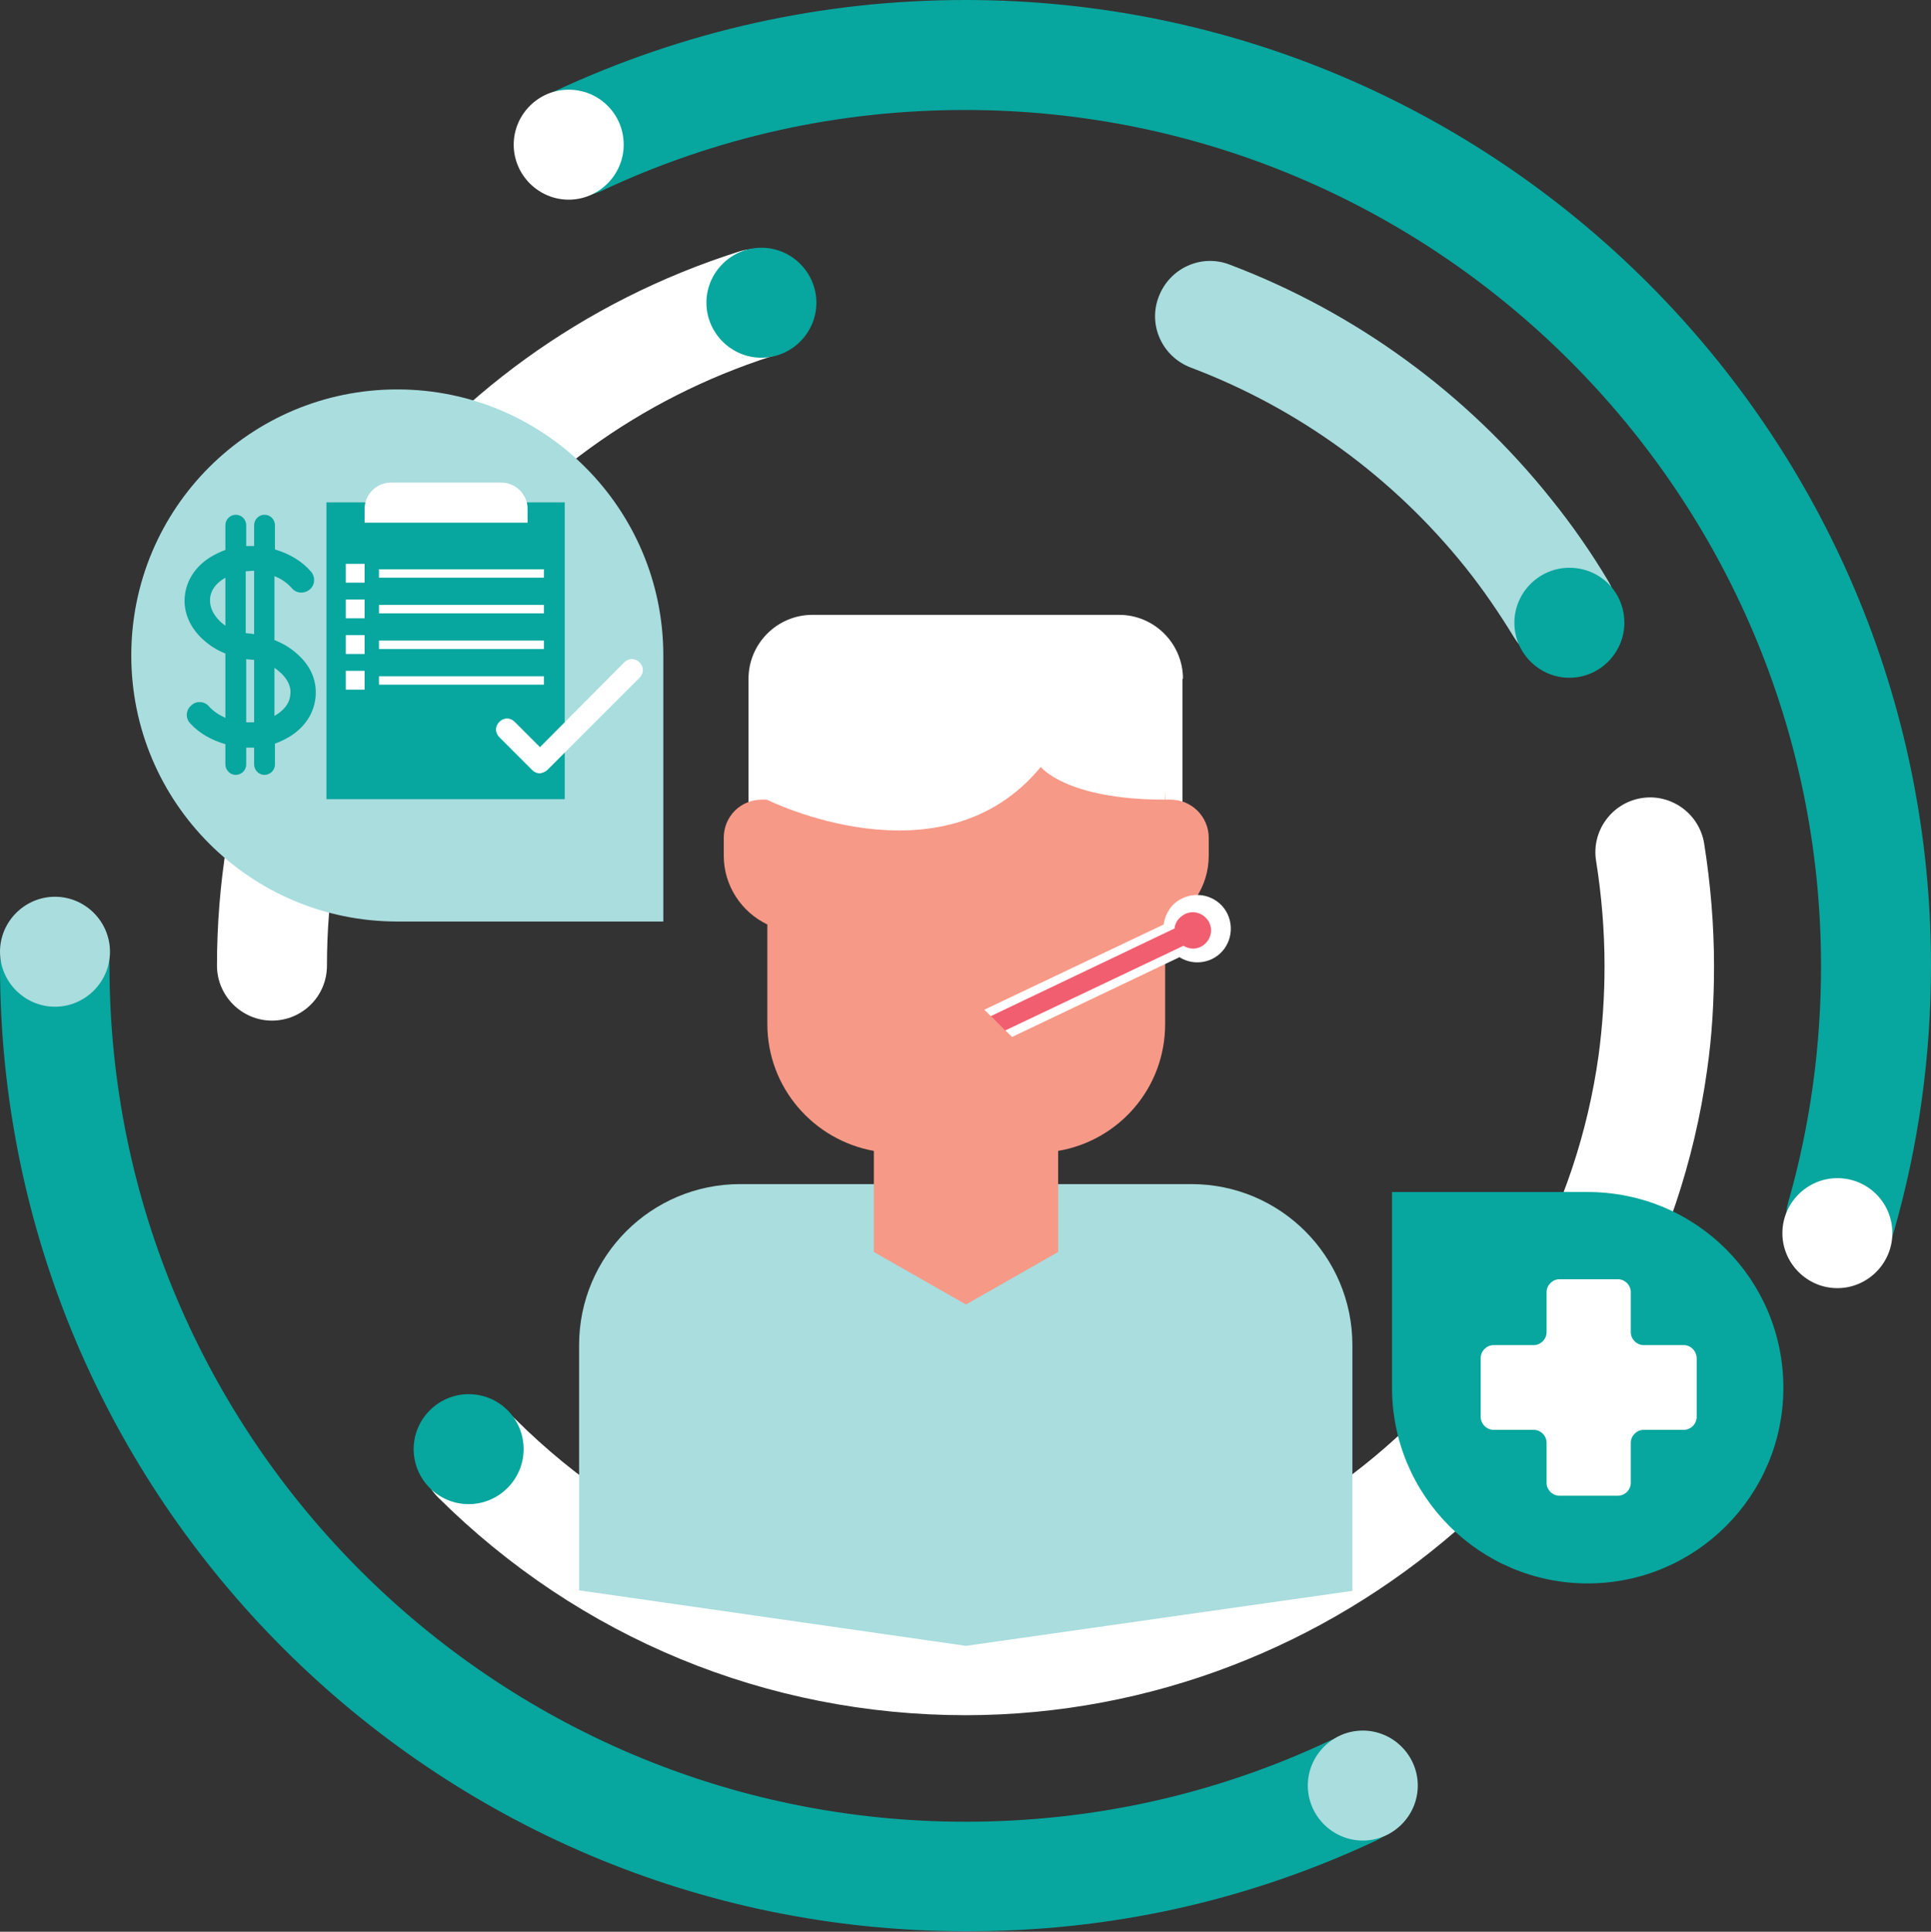
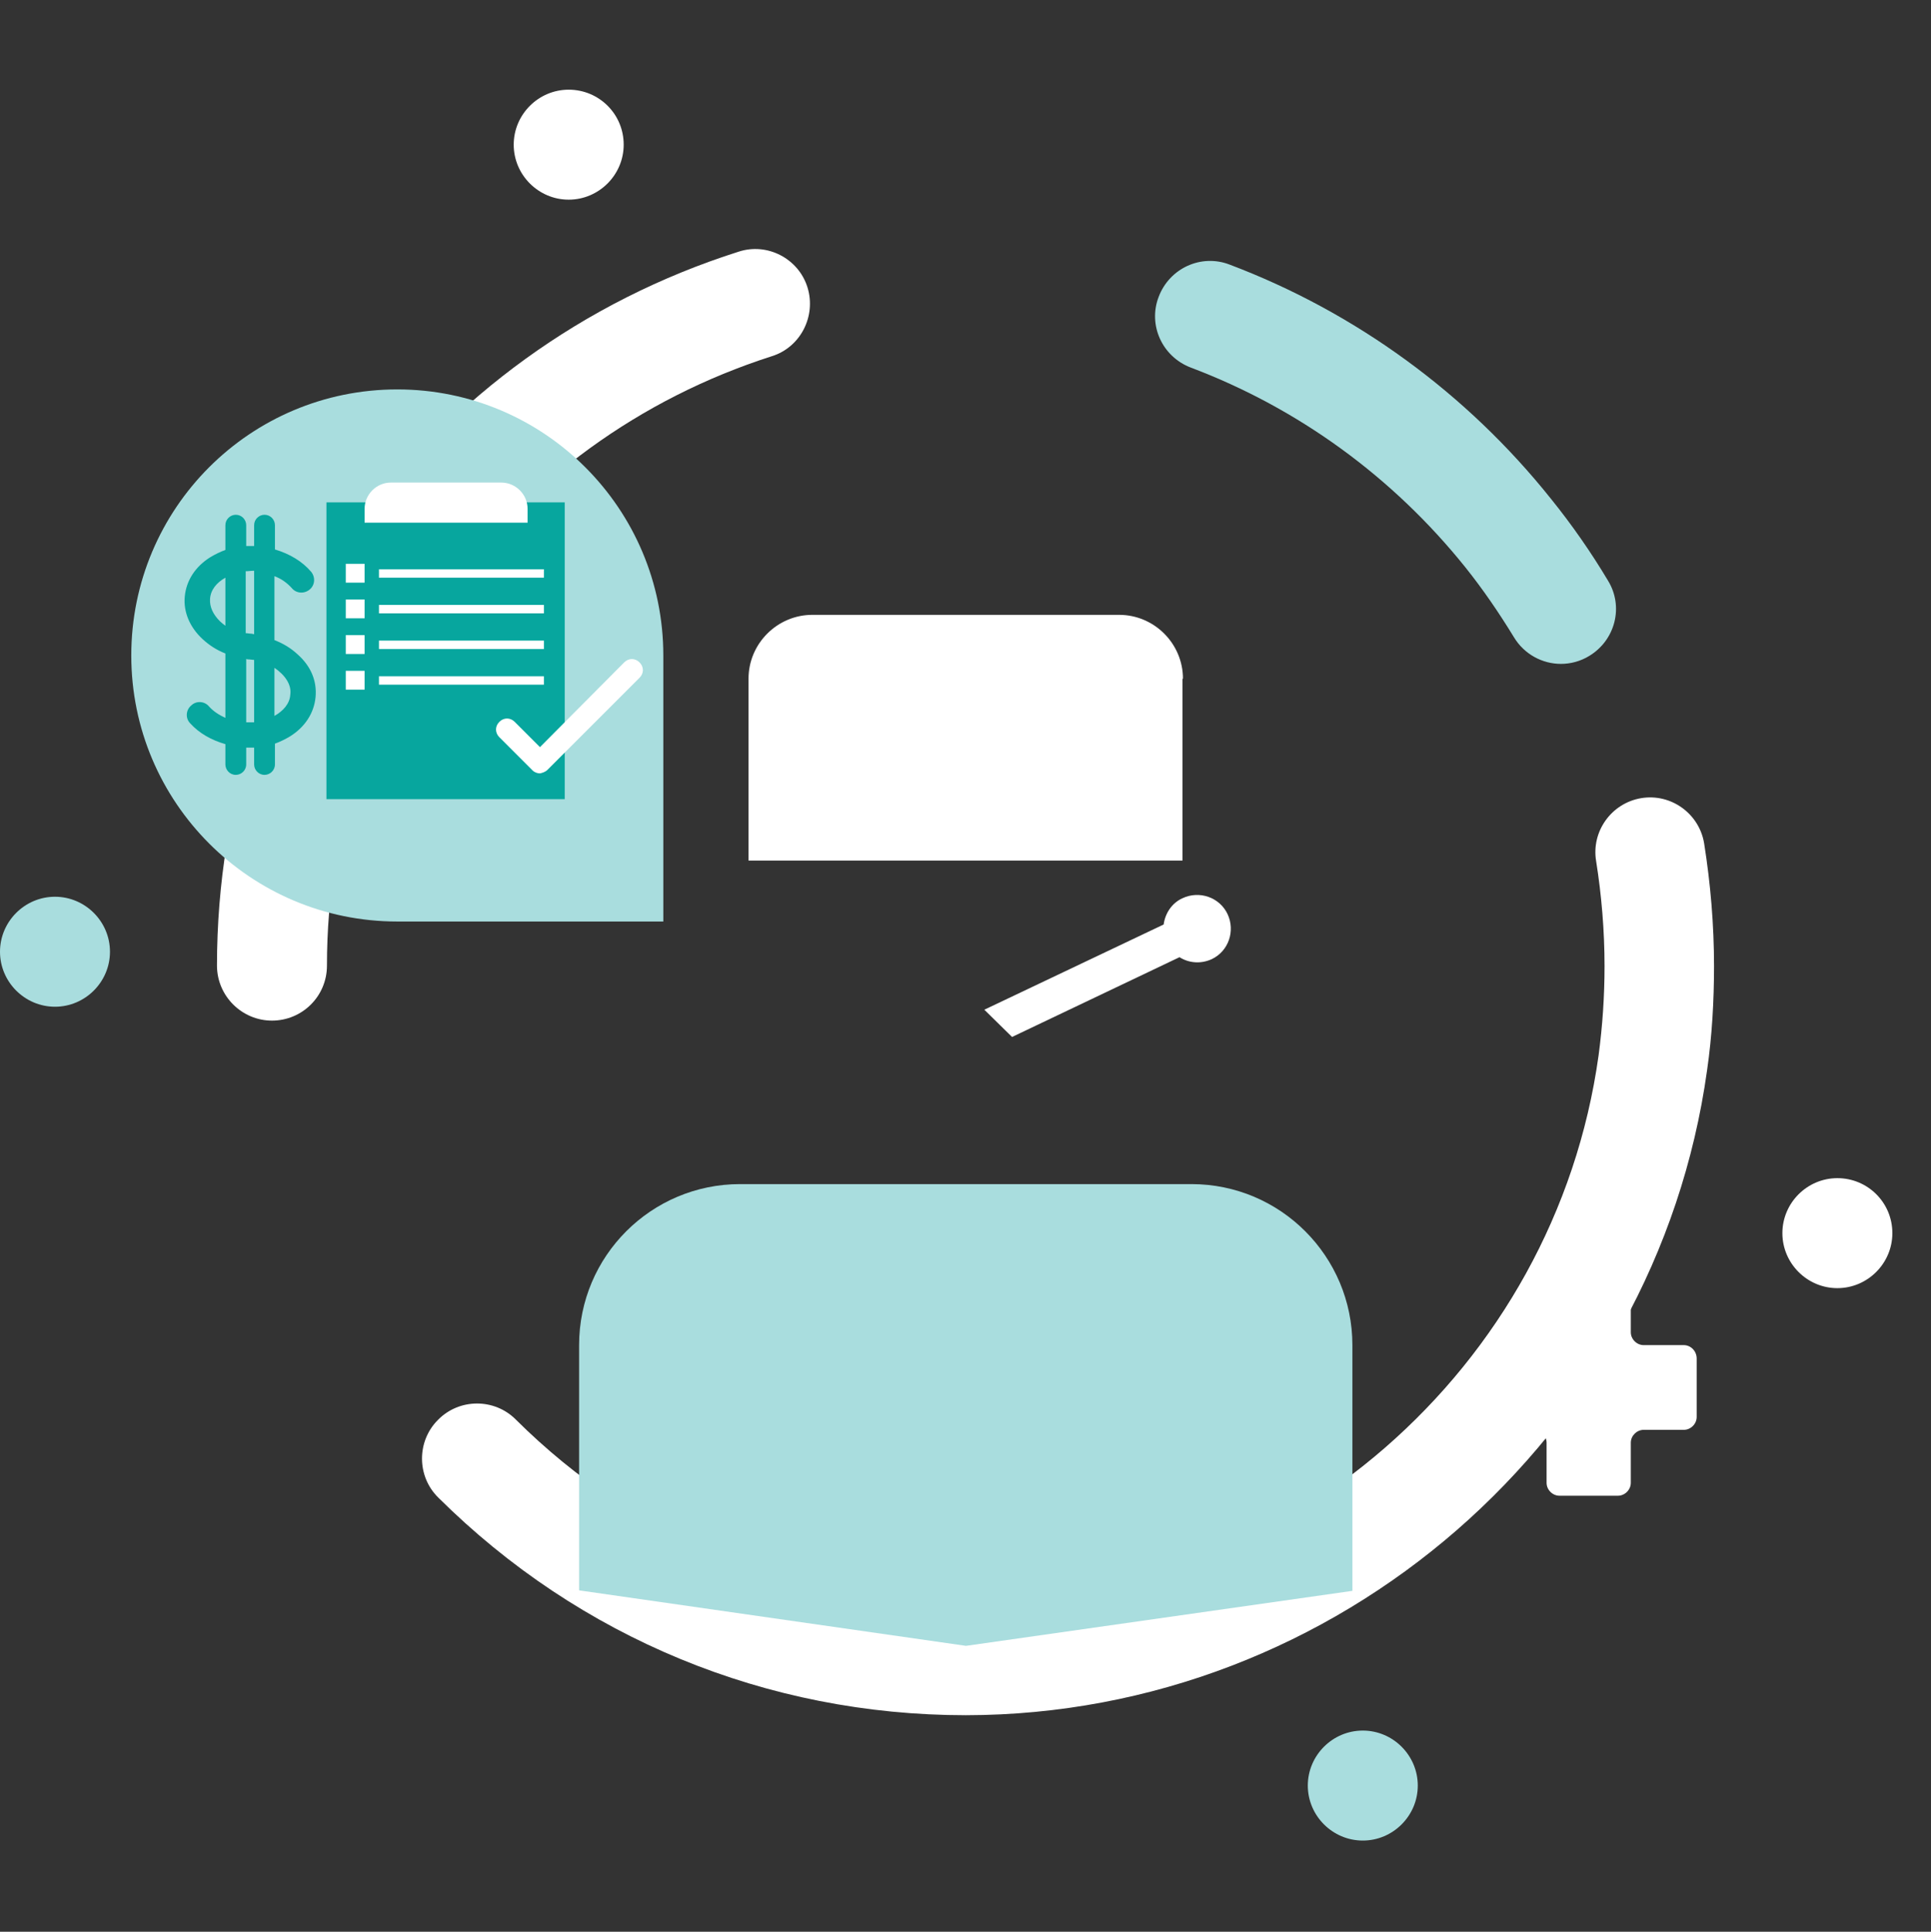
<svg xmlns="http://www.w3.org/2000/svg" height="389.9" preserveAspectRatio="xMidYMid meet" version="1.0" viewBox="0.0 0.0 389.8 389.9" width="389.8" zoomAndPan="magnify">
  <rect x="0.0" y="0.0" width="389.8" height="389.9" fill="#333333" stroke="none" />
  <g id="change1_1">
    <path d="M54.9,206c-6.1,0-11.1-5-11.1-11.1c0-66.2,42.3-124.1,105.3-144.1c5.8-1.9,12.1,1.4,13.9,7.2 s-1.4,12.1-7.2,13.9C102.1,89.1,66,138.5,66,194.9C66,201.1,61,206,54.9,206z M238.8,137c0-7.1-5.8-12.9-12.9-12.9H164 c-7.1,0-12.9,5.8-12.9,12.9v36.7h87.6V137z M344.6,216c1-6.9,1.4-14,1.4-21c0-8.3-0.7-16.6-2-24.8c-1-6-6.7-10.1-12.7-9.1 c-6,1-10.1,6.7-9.1,12.7c1.1,6.9,1.7,14.1,1.7,21.2c0,6-0.4,12-1.2,18c-8.8,63.3-63.7,111-127.7,111c-34.3,0-66.6-13.3-90.9-37.5 c-4.3-4.3-11.4-4.3-15.7,0.1c-4.3,4.3-4.3,11.4,0.1,15.7c28.5,28.3,66.3,43.9,106.5,43.9C270,346.1,334.3,290.1,344.6,216z" fill="#FFF" />
  </g>
  <g id="change2_1">
    <path d="M273,321.1L195,332.2l-78.1-11.2v-49.5c0-18,14.6-32.5,32.5-32.5h91.1c18,0,32.5,14.6,32.5,32.5V321.1z M320.8,132.4c5.3-3.2,7-10,3.8-15.2c-3.4-5.7-7.3-11.3-11.5-16.5c-17-21.3-39.5-37.7-64.9-47.3c-5.7-2.2-12.1,0.7-14.3,6.5 c-2.2,5.7,0.7,12.1,6.5,14.3c21.7,8.2,40.8,22.1,55.4,40.3c3.6,4.5,6.8,9.2,9.8,14.1c2.1,3.5,5.8,5.4,9.5,5.4 C317,134,319,133.5,320.8,132.4z" fill="#A9DDDE" />
  </g>
  <g id="change3_1">
-     <path d="M371.7,256.7c-1,0-2-0.1-3.1-0.4c-5.9-1.7-9.3-7.8-7.6-13.7c4.4-15.4,6.6-31.4,6.6-47.6 c0-95.3-77.5-172.8-172.8-172.8c-25.6,0-50.3,5.5-73.3,16.3c-5.5,2.6-12.2,0.2-14.8-5.3c-2.6-5.5-0.2-12.2,5.3-14.8 C138.2,6.2,166,0,194.9,0c107.5,0,194.9,87.4,194.9,194.9c0,18.3-2.5,36.3-7.5,53.7C381,253.5,376.5,256.7,371.7,256.7z M277.8,371.5c5.5-2.6,7.9-9.2,5.3-14.8c-2.6-5.5-9.2-7.9-14.8-5.3c-23,10.8-47.7,16.3-73.4,16.3c-95.3,0-172.8-77.5-172.8-172.8 c0-6.1-5-11.1-11.1-11.1S0,188.8,0,194.9c0,107.5,87.4,194.9,194.9,194.9C223.9,389.9,251.8,383.7,277.8,371.5z" fill="#07A69E" />
-   </g>
+     </g>
  <g id="change2_2">
    <path d="M133.9,132.3V186H80.2c-29.6,0-53.7-24-53.7-53.7s24-53.7,53.7-53.7S133.9,102.7,133.9,132.3z" fill="#A9DDDE" />
  </g>
  <g id="change4_1">
-     <path d="M244,169.1v3.6c0,6.2-3.6,11.4-8.8,13.9v20.1c0,12.9-9.3,23.5-21.6,25.6v20.4l-18.6,10.6l-18.6-10.6v-20.4 c-12.2-2.2-21.5-12.8-21.5-25.6v-20.1c-5.2-2.5-8.8-7.8-8.8-13.9v-3.6c0-4.3,3.4-7.7,7.7-7.7h1.1v-17.9h80.3v17.9h1.1 C240.5,161.4,244,164.8,244,169.1z" fill="#F69987" />
-   </g>
+     </g>
  <g id="change3_2">
    <path d="M114,161.3H65.9v-59.9H114V161.3z M63.7,140.7c-0.3,3.2-2.1,6-5.1,7.9c-1,0.6-2,1.1-3.1,1.5v4.2 c0,1.2-1,2.1-2.1,2.1c-1.2,0-2.1-1-2.1-2.1v-3.4c-0.3,0-0.7,0-1,0c-0.2,0-0.4,0-0.6,0v3.4c0,1.2-1,2.1-2.1,2.1c-1.2,0-2.1-1-2.1-2.1 v-4.1c-2.8-0.8-5.3-2.2-7.1-4.2c-1-1-0.9-2.7,0.2-3.6c1-1,2.7-0.9,3.6,0.2c0.9,1,2,1.7,3.3,2.3v-13c-1.8-0.7-3.3-1.7-4.6-2.9 c-2.6-2.4-3.9-5.5-3.6-8.6c0.3-3.2,2.1-6,5.1-7.9c1-0.6,2-1.1,3.1-1.5V106c0-1.2,1-2.1,2.1-2.1c1.2,0,2.1,1,2.1,2.1v4.2 c0.5,0,1.1,0,1.6,0V106c0-1.2,1-2.1,2.1-2.1c1.2,0,2.1,1,2.1,2.1v4.9c3,0.9,5.5,2.4,7.3,4.5c0.9,1.1,0.8,2.7-0.3,3.6 c-1.1,0.9-2.7,0.8-3.6-0.3c-0.9-1-2.1-1.9-3.5-2.4v12.9c1.8,0.7,3.3,1.6,4.7,2.9C62.8,134.5,64,137.5,63.7,140.7z M49.6,115.3v12.5 c0.4,0,0.7,0.1,1.1,0.1c0.2,0,0.4,0.1,0.6,0.1v-12.8C50.7,115.2,50.2,115.3,49.6,115.3z M45.5,126.3v-9.7c-1.8,1-3,2.5-3.1,4.3 c-0.1,1.6,0.6,3.1,2,4.5C44.7,125.7,45.1,126,45.5,126.3z M51.3,145.8v-12.6c-0.3,0-0.7-0.1-1-0.1c-0.2,0-0.4,0-0.6-0.1v12.8 C50.2,145.8,50.8,145.8,51.3,145.8z M55.4,134.8v9.7c1.8-1,3.1-2.5,3.2-4.3C58.9,138.2,57.5,136.2,55.4,134.8z" fill="#07A69E" />
  </g>
  <g id="change1_2">
    <path d="M106.4,105.5H73.6v-2.8c0-2.9,2.4-5.3,5.3-5.3h22.3c2.9,0,5.3,2.4,5.3,5.3V105.5z M73.6,113.8h-3.8v3.8h3.8 V113.8z M109.9,114.9H76.5v1.7h33.3V114.9z M73.6,121h-3.8v3.8h3.8V121z M109.9,122.1H76.5v1.7h33.3V122.1z M73.6,128.2h-3.8v3.8 h3.8V128.2z M109.9,129.3H76.5v1.7h33.3V129.3z M73.6,135.4h-3.8v3.8h3.8V135.4z M109.9,136.5H76.5v1.7h33.3V136.5z M110.5,155.4 l18.6-18.6c0.9-0.9,0.9-2.2,0-3.1c-0.9-0.9-2.2-0.9-3.1,0L109,150.8l-5.1-5.1c-0.9-0.9-2.2-0.9-3.1,0c-0.9,0.9-0.9,2.2,0,3.1 l6.7,6.7c0.4,0.4,1,0.6,1.5,0.6C109.5,156,110.1,155.8,110.5,155.4z" fill="#FFF" />
  </g>
  <g id="change3_3">
-     <path d="M360,280.1c0,21.8-17.7,39.5-39.5,39.5c-21.8,0-39.5-17.7-39.5-39.5v-39.5h39.5 C342.4,240.6,360,258.3,360,280.1z M94.6,281.4c-6.1,0-11.1,5-11.1,11.1s5,11.1,11.1,11.1c6.1,0,11.1-5,11.1-11.1 S100.8,281.4,94.6,281.4z M316.8,114.6c-6.1,0-11.1,5-11.1,11.1c0,6.1,5,11.1,11.1,11.1s11.1-5,11.1-11.1 C327.9,119.5,323,114.6,316.8,114.6z M153.7,50c-6.1,0-11.1,5-11.1,11.1c0,6.1,5,11.1,11.1,11.1s11.1-5,11.1-11.1 C164.8,55,159.8,50,153.7,50z" fill="#07A69E" />
-   </g>
+     </g>
  <g id="change1_3">
    <path d="M198.7,203.8l36.2-17.2c0.3-2.2,1.6-4.3,3.8-5.3c3.4-1.6,7.5-0.2,9.1,3.2c1.6,3.4,0.2,7.5-3.2,9.1 c-2.2,1-4.6,0.8-6.5-0.4l-33.8,16.1L198.7,203.8z M154.8,161.4c0,0,35.3,17.7,55.3-6.6c0,0,5.1,6.6,25,6.6l2.3-21l-84.9-8.1 L154.8,161.4z M339.9,271.5h-8.1c-1.4,0-2.6-1.2-2.6-2.6v-8.1c0-1.4-1.2-2.6-2.6-2.6h-11.8c-1.4,0-2.6,1.2-2.6,2.6v8.1 c0,1.4-1.2,2.6-2.6,2.6h-8.1c-1.4,0-2.6,1.2-2.6,2.6V286c0,1.4,1.2,2.6,2.6,2.6h8.1c1.4,0,2.6,1.2,2.6,2.6v8.1 c0,1.4,1.2,2.6,2.6,2.6h11.8c1.4,0,2.6-1.2,2.6-2.6v-8.1c0-1.4,1.2-2.6,2.6-2.6h8.1c1.4,0,2.6-1.2,2.6-2.6v-11.8 C342.5,272.7,341.3,271.5,339.9,271.5z M382,248.9c0,6.1-5,11.1-11.1,11.1c-6.1,0-11.1-5-11.1-11.1s5-11.1,11.1-11.1 C377,237.8,382,242.7,382,248.9z M125.9,29.2c0,6.1-5,11.1-11.1,11.1c-6.1,0-11.1-5-11.1-11.1s5-11.1,11.1-11.1 C120.9,18.1,125.9,23,125.9,29.2z" fill="#FFF" />
  </g>
  <g id="change2_3">
    <path d="M22.2,192.1c0,6.1-5,11.1-11.1,11.1S0,198.2,0,192.1S5,181,11.1,181S22.2,186,22.2,192.1z M275.1,349.3 c-6.1,0-11.1,5-11.1,11.1s5,11.1,11.1,11.1s11.1-5,11.1-11.1S281.2,349.3,275.1,349.3z" fill="#A9DDDE" />
  </g>
  <g id="change5_1">
-     <path d="M200,205.1l37.1-17.7c0.1-1.2,0.9-2.3,2.1-2.9c1.8-0.9,4-0.1,4.9,1.7c0.9,1.8,0.1,4-1.7,4.9 c-1.2,0.6-2.5,0.4-3.5-0.2L202.9,208L200,205.1z" fill="#F15E70" />
-   </g>
+     </g>
</svg>